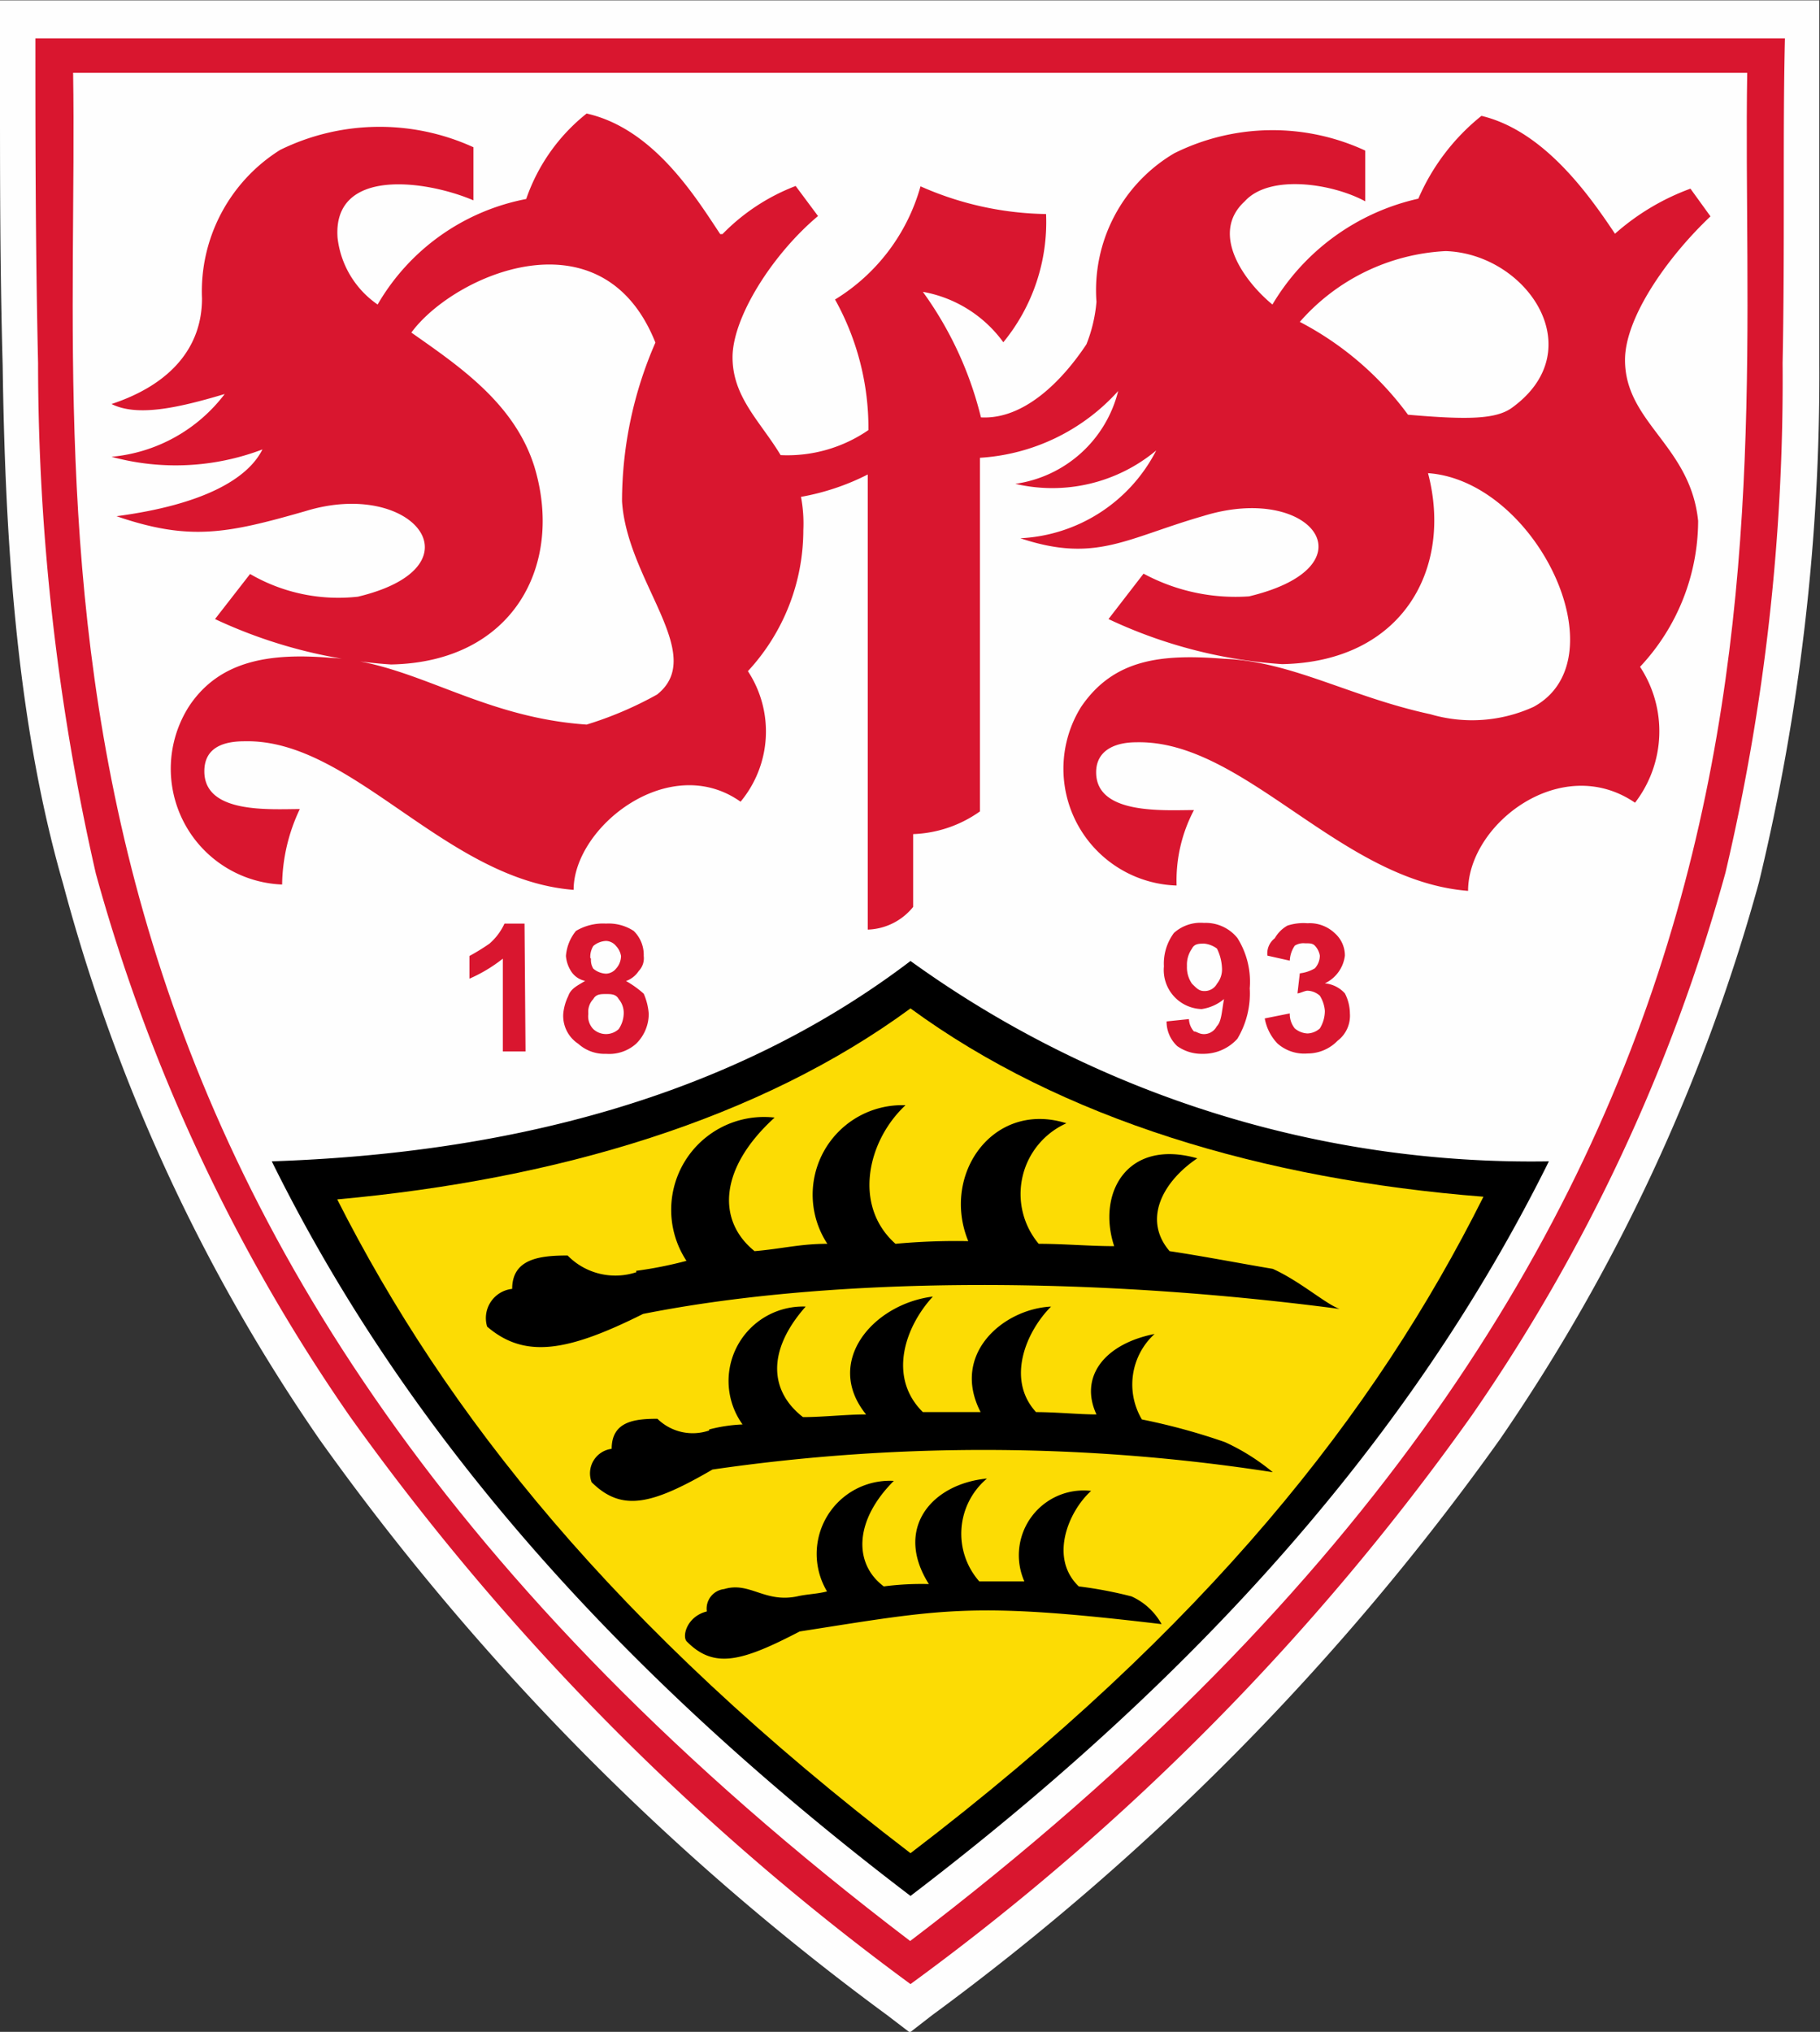
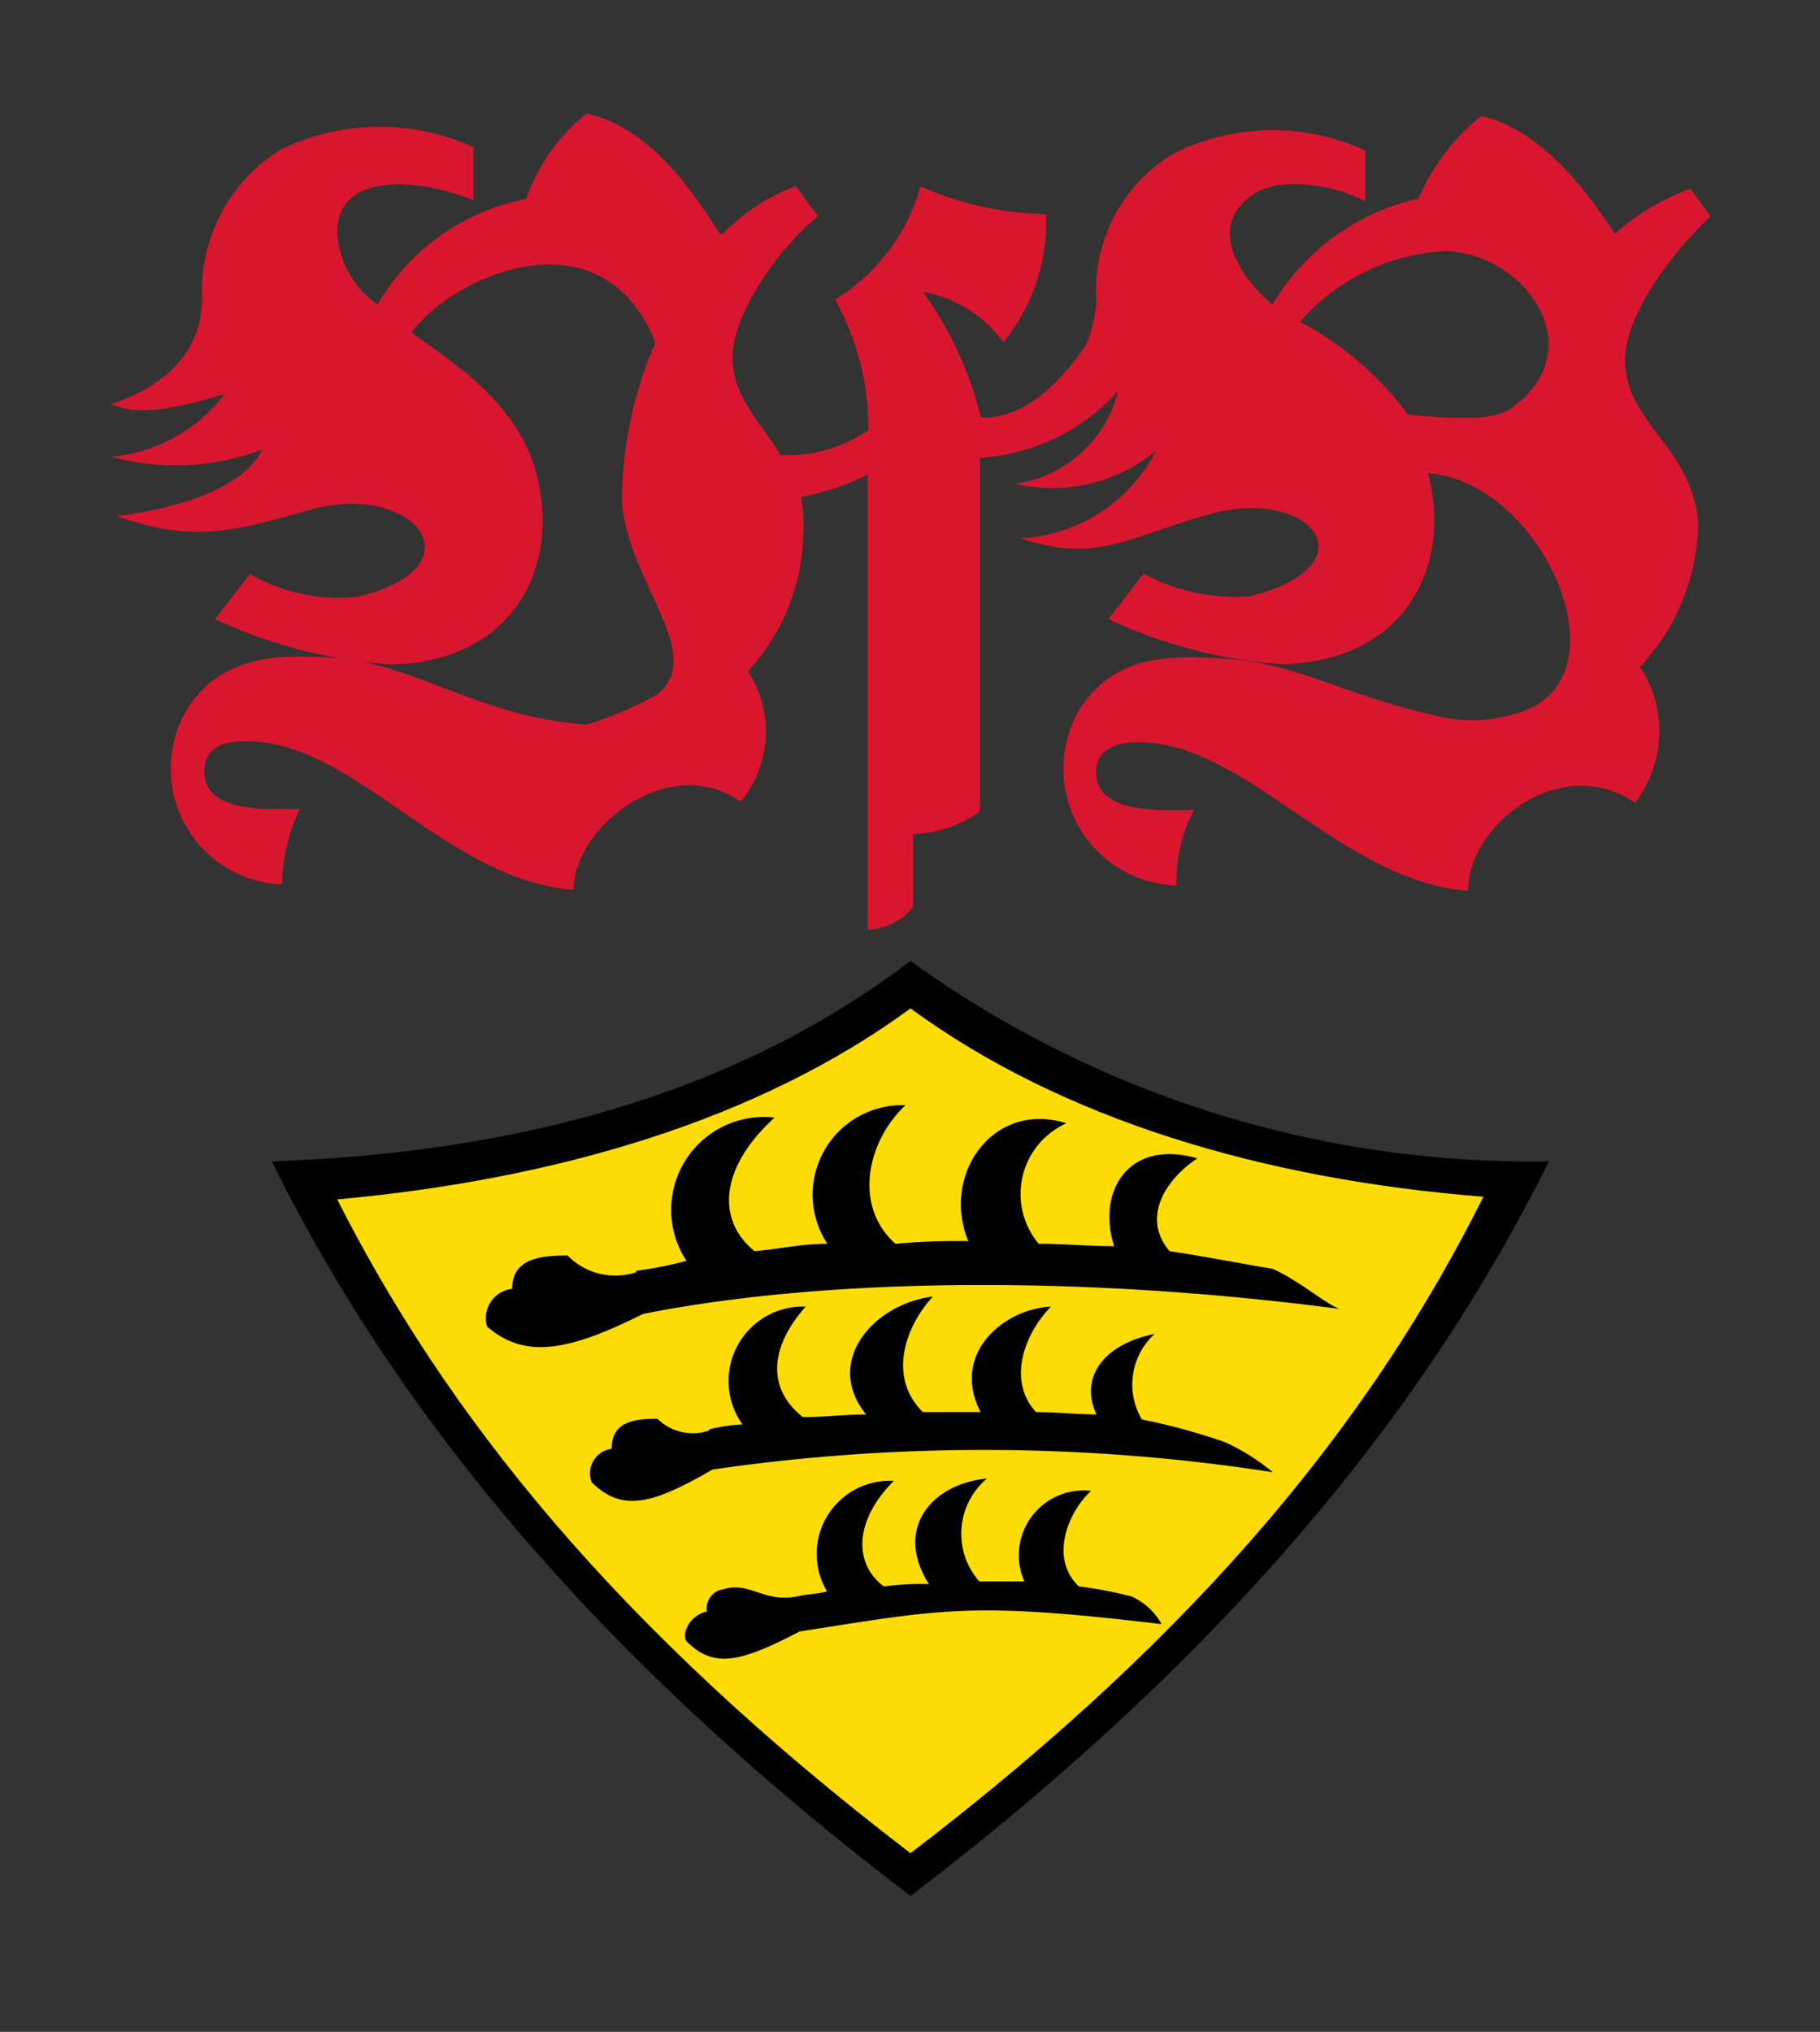
<svg xmlns="http://www.w3.org/2000/svg" id="Layer_1" data-name="Layer 1" viewBox="0 0 54.51 60.85">
  <rect x="0" y="0" width="54.51" height="60.85" fill="#333333" stroke="none" />
  <title>VfB Stuttgart logo - Brandlogos.net</title>
-   <path d="M343.32,287h0v2.94c0,2.41,0,5.12.08,8,.07,4.9.37,10.54,1.81,15.52a53.42,53.42,0,0,0,7.68,16.64,76.49,76.49,0,0,0,17,17.24l.68.52.67-.52a76.55,76.55,0,0,0,17-17.24A55.21,55.21,0,0,0,396,313.42a64.68,64.68,0,0,0,1.81-15.52V287H343.32Z" transform="translate(-343.32 -286.99)" style="fill:#fefefe" />
-   <path d="M370.59,346.41h0a75.66,75.66,0,0,1-16.79-17,53.38,53.38,0,0,1-7.61-16.26,68.83,68.83,0,0,1-1.73-15.29c-.08-3.54-.08-6.86-.08-9.72h52.4c-.07,2.86,0,6.17-.07,9.72A64.39,64.39,0,0,1,395,313.12a53.34,53.34,0,0,1-7.6,16.26A74.39,74.39,0,0,1,370.59,346.41Z" transform="translate(-343.32 -286.99)" style="fill:#d9162f" />
-   <path d="M345.51,289.17h0c.22,13.85-2.94,34.64,25.07,55.95,28-21.31,24.84-42.1,25.07-55.95Z" transform="translate(-343.32 -286.99)" style="fill:#fefefe" />
-   <path d="M381.2,317.49h0l.75-.15a.68.68,0,0,0,.15.45.63.63,0,0,0,.38.15.58.58,0,0,0,.37-.15,1,1,0,0,0,.15-.53,1,1,0,0,0-.15-.45.58.58,0,0,0-.37-.15c-.08,0-.23.08-.3.08l.07-.6a1.14,1.14,0,0,0,.45-.15.57.57,0,0,0,.15-.38.57.57,0,0,0-.15-.3c-.07-.07-.15-.07-.3-.07a.49.49,0,0,0-.3.07.86.86,0,0,0-.15.45l-.67-.15a.57.57,0,0,1,.22-.52,1,1,0,0,1,.38-.38,1.55,1.55,0,0,1,.6-.07,1.09,1.09,0,0,1,.82.3.89.89,0,0,1,.3.67,1.06,1.06,0,0,1-.6.83.92.92,0,0,1,.6.3,1.33,1.33,0,0,1,.15.6.94.94,0,0,1-.37.82,1.25,1.25,0,0,1-.9.38,1.21,1.21,0,0,1-.9-.3A1.46,1.46,0,0,1,381.2,317.49ZM379.92,316h0a1.47,1.47,0,0,0-.15-.6.76.76,0,0,0-.38-.15c-.15,0-.3,0-.37.15a.83.83,0,0,0-.15.52.86.86,0,0,0,.15.53c.15.15.22.22.37.22a.42.42,0,0,0,.38-.22A.68.68,0,0,0,379.92,316Zm-1.66,1.58h0l.67-.07a.58.58,0,0,0,.15.37c.08,0,.15.08.3.08a.43.43,0,0,0,.38-.23c.15-.15.15-.45.22-.82a1.34,1.34,0,0,1-.67.3,1.17,1.17,0,0,1-1.13-1.28,1.54,1.54,0,0,1,.3-1,1.19,1.19,0,0,1,.9-.3,1.22,1.22,0,0,1,1,.45,2.46,2.46,0,0,1,.37,1.51,2.64,2.64,0,0,1-.37,1.51,1.37,1.37,0,0,1-1.05.45,1.26,1.26,0,0,1-.75-.23A1,1,0,0,1,378.26,317.56Zm-17.32-.22h0a.55.55,0,0,0,.15.45.56.56,0,0,0,.76,0,.86.86,0,0,0,.15-.45.64.64,0,0,0-.15-.45c-.08-.15-.23-.15-.38-.15s-.3,0-.38.15A.55.55,0,0,0,360.94,317.34Zm.08-1.66h0a.49.49,0,0,0,.07.3.63.63,0,0,0,.38.15.4.4,0,0,0,.3-.15.57.57,0,0,0,.15-.38.57.57,0,0,0-.15-.3.4.4,0,0,0-.3-.15.63.63,0,0,0-.38.15A.62.62,0,0,0,361,315.68Zm-.15.67h0a.65.65,0,0,1-.45-.3,1,1,0,0,1-.15-.45,1.35,1.35,0,0,1,.3-.75,1.58,1.58,0,0,1,.9-.22,1.37,1.37,0,0,1,.83.22,1,1,0,0,1,.3.75.55.55,0,0,1-.15.45.76.76,0,0,1-.38.3,3,3,0,0,1,.53.38,1.83,1.83,0,0,1,.15.6,1.25,1.25,0,0,1-.38.9,1.21,1.21,0,0,1-.9.3,1.17,1.17,0,0,1-.83-.3,1,1,0,0,1-.45-.9,1.52,1.52,0,0,1,.15-.53C360.42,316.58,360.64,316.5,360.87,316.35Zm-1.81,2.11h-.68v-2.78a4.53,4.53,0,0,1-1,.6v-.68a6.29,6.29,0,0,0,.6-.37,1.78,1.78,0,0,0,.45-.6h.6Z" transform="translate(-343.32 -286.99)" style="fill:#d9162f" />
  <path d="M384.21,291.5h0a6.61,6.61,0,0,0-5.72.08,4.76,4.76,0,0,0-2.33,4.45,4.47,4.47,0,0,1-.3,1.27c-.75,1.13-1.89,2.26-3.16,2.19a10.77,10.77,0,0,0-1.74-3.76,3.8,3.8,0,0,1,2.41,1.51,5.67,5.67,0,0,0,1.28-3.84,9.59,9.59,0,0,1-3.76-.83,5.8,5.8,0,0,1-2.56,3.39,7.91,7.91,0,0,1,1,3.91,4.28,4.28,0,0,1-2.63.75c-.6-1-1.44-1.73-1.44-2.93s1.2-3.09,2.56-4.23l-.67-.9a6.1,6.1,0,0,0-2.19,1.44h-.07c-.75-1.13-2-3.16-4-3.61a5.59,5.59,0,0,0-1.81,2.56,6.57,6.57,0,0,0-4.45,3.16,2.81,2.81,0,0,1-1.2-2c-.15-2.11,2.64-1.73,4.07-1.12v-1.59a6.76,6.76,0,0,0-5.79.08,5,5,0,0,0-2.34,4.45c0,1.43-.9,2.56-2.71,3.16.75.37,1.89.15,3.39-.3a4.8,4.8,0,0,1-3.39,1.88,7.31,7.31,0,0,0,4.52-.22c-.45.9-1.81,1.66-4.37,2,2.19.75,3.31.52,5.65-.15,3.23-1,5.34,1.66,1.58,2.56a5.26,5.26,0,0,1-3.23-.68l-1.05,1.35a14.72,14.72,0,0,0,5.27,1.36c3.68-.07,5.19-3,4.29-5.94-.6-1.89-2.26-3-3.68-4,1.27-1.73,5.72-3.69,7.31.3a11.89,11.89,0,0,0-1,4.75c.15,2.41,2.56,4.59,1.05,5.79a10.89,10.89,0,0,1-2.11.9c-3.24-.22-5.2-1.88-7.68-2-1.81-.15-3.31.08-4.22,1.44a3.47,3.47,0,0,0,2.78,5.35,5.4,5.4,0,0,1,.53-2.26c-.9,0-2.86.15-2.86-1.13,0-.68.52-.9,1.2-.9,3.23-.08,6,4.15,9.86,4.45,0-1.89,2.87-4.15,5-2.64a3.29,3.29,0,0,0,.22-3.91,6.22,6.22,0,0,0,1.66-4.22,4.28,4.28,0,0,0-.07-1,7.18,7.18,0,0,0,2-.67v13.63a1.82,1.82,0,0,0,1.36-.68v-2.18a3.67,3.67,0,0,0,2-.68V300.7a6.07,6.07,0,0,0,4.14-2h0a3.71,3.71,0,0,1-3.08,2.78,4.86,4.86,0,0,0,4.22-1,4.84,4.84,0,0,1-4.07,2.63c2.26.75,3.16,0,5.49-.67,3.24-1,5.12,1.51,1.36,2.41a5.8,5.8,0,0,1-3.16-.68l-1.05,1.36a14.44,14.44,0,0,0,5.2,1.35c3.61-.07,5.12-2.86,4.37-5.72,3.24.23,5.8,5.57,3.16,7a4.43,4.43,0,0,1-3.09.22c-2.41-.52-4.14-1.58-6.17-1.66-1.88-.15-3.31,0-4.29,1.44a3.5,3.5,0,0,0,2.86,5.35,4.51,4.51,0,0,1,.52-2.26c-.9,0-2.93.15-2.93-1.13,0-.68.6-.9,1.2-.9,3.23-.08,6.09,4.15,9.94,4.45,0-2,2.79-4.15,5-2.64a3.51,3.51,0,0,0,.15-4.07,6.41,6.41,0,0,0,1.74-4.37c-.23-2.26-2.19-2.94-2.19-4.82,0-1.28,1.28-3.09,2.56-4.3l-.6-.83a7.06,7.06,0,0,0-2.26,1.35c-.75-1.12-2.11-3.08-4-3.53a6.46,6.46,0,0,0-1.89,2.48,6.81,6.81,0,0,0-4.37,3.17c-.83-.68-1.89-2.12-.83-3.09.75-.83,2.64-.53,3.61,0Zm1.28,7.91h0a9.42,9.42,0,0,0-3.24-2.78,6.21,6.21,0,0,1,4.37-2.12c2.42.08,4.38,2.94,2,4.68C388.13,299.56,387.23,299.56,385.49,299.41Z" transform="translate(-343.32 -286.99)" style="fill:#d9162f" />
  <path d="M370.59,343.77h0c-9.8-7.46-15.59-14.83-19.13-22,9-.3,15-2.86,19.13-6a31.77,31.77,0,0,0,19.12,6C386.16,328.93,380.37,336.31,370.59,343.77Z" transform="translate(-343.32 -286.99)" />
  <path d="M370.59,342.49h0c-8.88-6.79-13.93-13.18-17.17-19.58,6.62-.6,12.66-2.41,17.17-5.72,4.52,3.31,10.54,5.12,17.16,5.64C384.51,329.31,379.47,335.71,370.59,342.49Z" transform="translate(-343.32 -286.99)" style="fill:#fcdc04" />
  <path d="M367.19,334.8h0c.3-.07.6-.07.9-.15a2.19,2.19,0,0,1,2-3.31c-1.2,1.2-1.2,2.49-.3,3.16a8.75,8.75,0,0,1,1.35-.07c-1.05-1.66.08-3,1.74-3.16a2.16,2.16,0,0,0-.23,3.08H374a1.94,1.94,0,0,1,2-2.71c-.67.6-1.27,2-.37,2.86a12.46,12.46,0,0,1,1.58.3,1.94,1.94,0,0,1,.9.83c-5.72-.68-6.54-.45-10.84.22-1.73.9-2.56,1.13-3.38.3-.15-.15,0-.75.6-.9a.59.59,0,0,1,.52-.67C365.77,334.35,366.22,335,367.19,334.8Zm-2.63-5h0a4.67,4.67,0,0,1,1-.15,2.23,2.23,0,0,1,1.89-3.53c-1.2,1.36-1.05,2.56-.08,3.31.6,0,1.28-.08,1.89-.08-1.28-1.58.22-3.31,2-3.53-.83.9-1.36,2.41-.3,3.46h1.73c-.9-1.74.68-3.09,2.11-3.16-.75.75-1.35,2.18-.45,3.16.6,0,1.28.07,1.81.07-.52-1.12.23-2.11,1.74-2.41a2.05,2.05,0,0,0-.38,2.56,18.93,18.93,0,0,1,2.49.68,6.41,6.41,0,0,1,1.43.9,56.51,56.51,0,0,0-16.78-.08c-1.81,1.05-2.71,1.28-3.62.38a.74.74,0,0,1,.6-1c0-.82.68-.9,1.37-.9A1.51,1.51,0,0,0,364.56,329.83Zm-2.19-4.75h0a12.08,12.08,0,0,0,1.51-.3,2.78,2.78,0,0,1,2.64-4.29c-1.66,1.51-1.74,3.08-.6,4,.82-.07,1.36-.22,2.18-.22a2.68,2.68,0,0,1,2.34-4.15c-1.13,1.05-1.59,3-.3,4.15a19.74,19.74,0,0,1,2.18-.08c-.82-2,.75-4.22,2.94-3.53a2.32,2.32,0,0,0-.83,3.61c.75,0,1.51.07,2.26.07-.52-1.58.38-3.23,2.49-2.63-1,.67-1.66,1.81-.83,2.78,1,.15,2.19.38,3.09.53.82.37,1.58,1.05,2,1.2-8-1.05-15.59-.9-20.86.15-2.26,1.13-3.54,1.35-4.67.38a.88.88,0,0,1,.75-1.13c0-.9.82-1,1.66-1A2,2,0,0,0,362.38,325.09Z" transform="translate(-343.32 -286.99)" />
</svg>